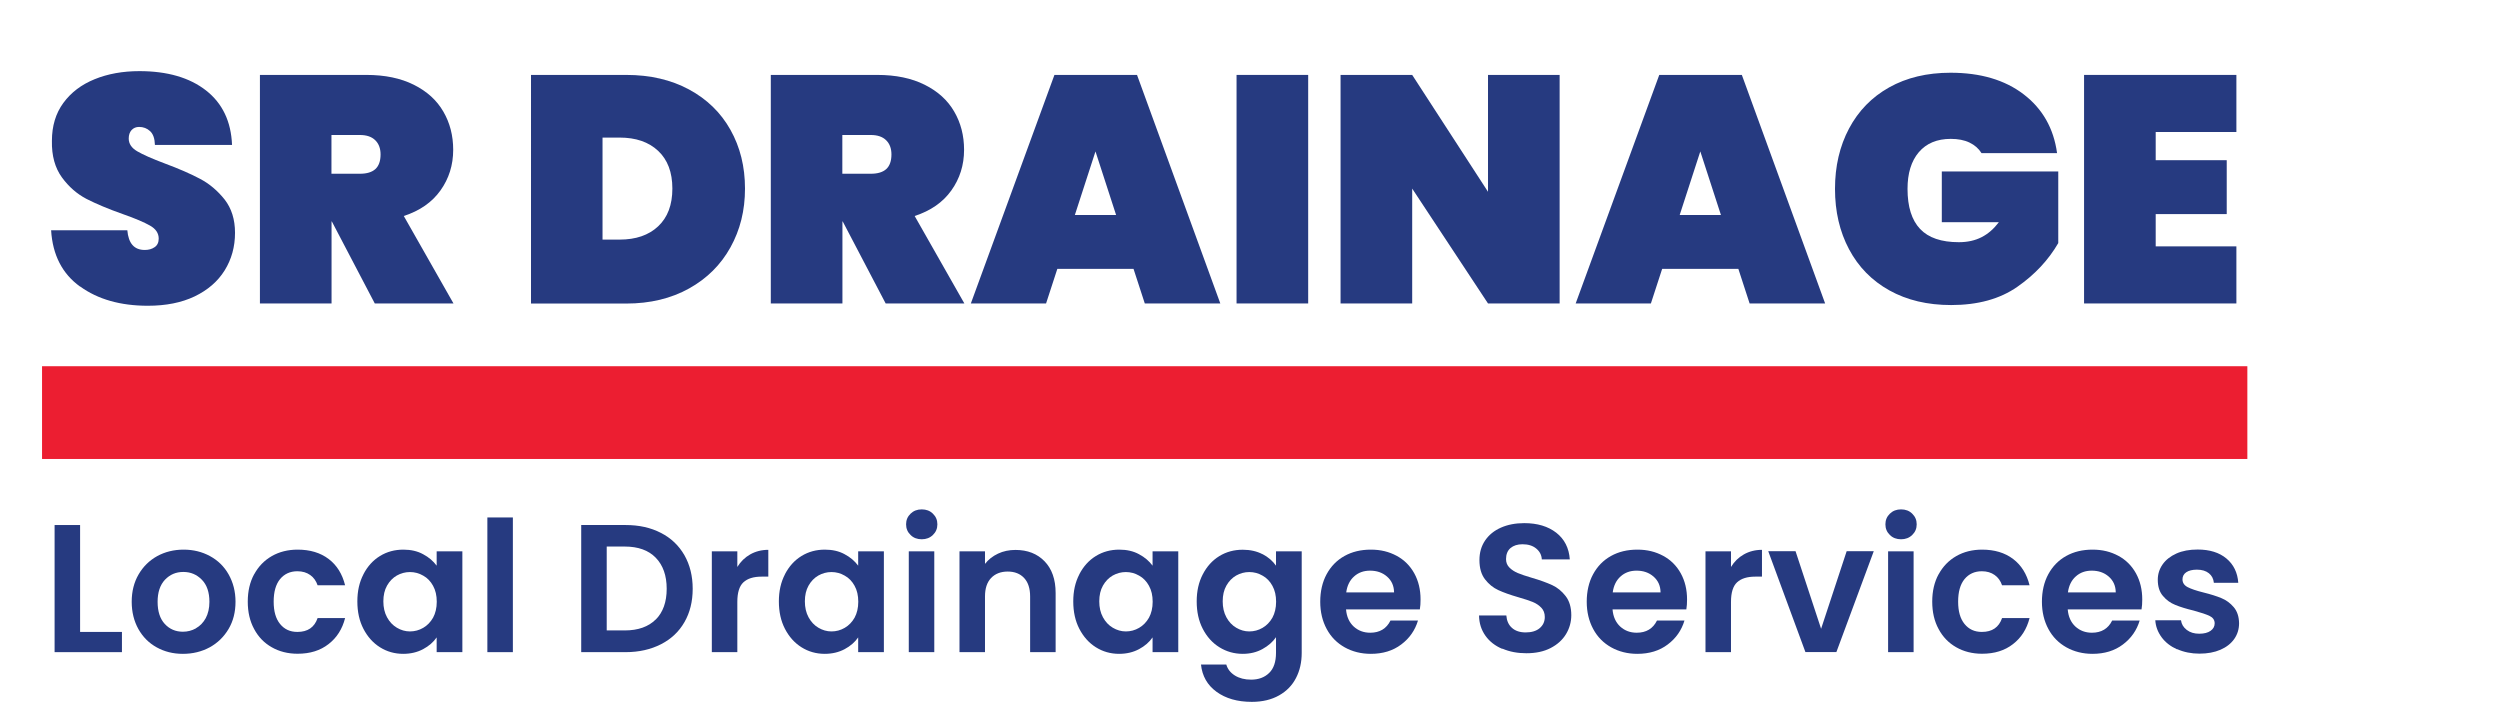
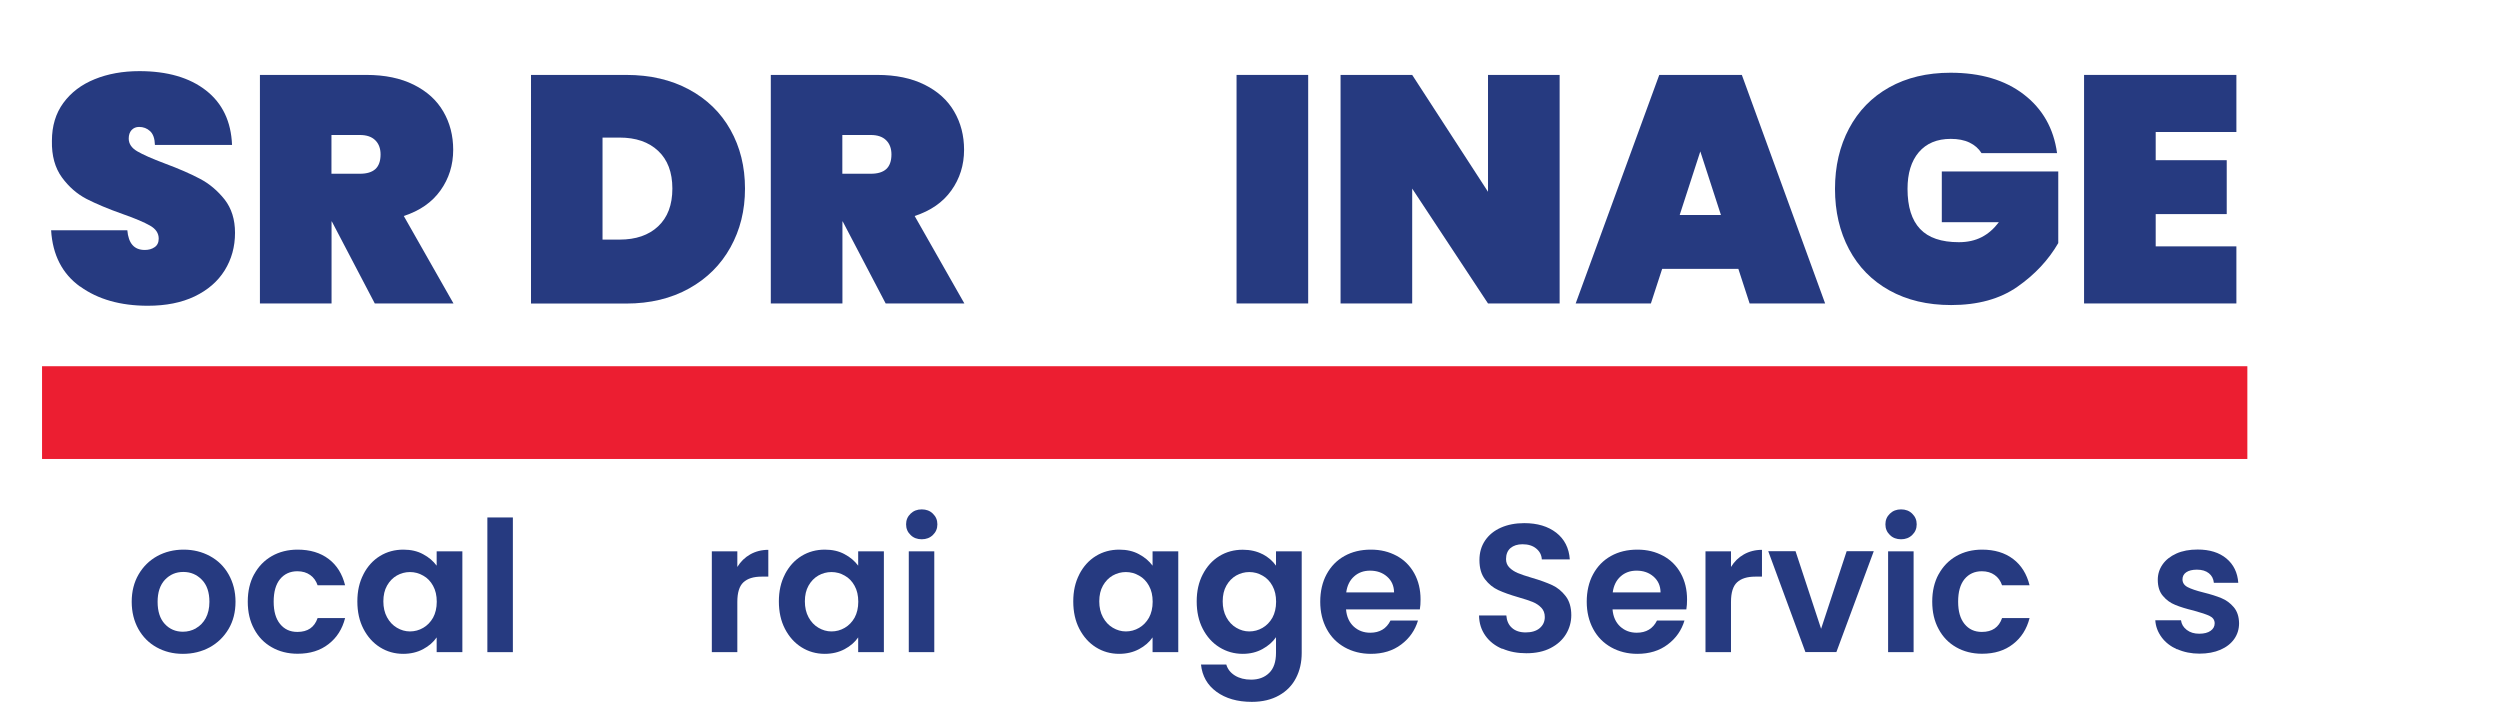
<svg xmlns="http://www.w3.org/2000/svg" id="Layer_2" data-name="Layer 2" viewBox="0 0 250.94 71.7">
  <defs>
    <style>
      .cls-1 {
        fill: #263a80;
      }

      .cls-1, .cls-2 {
        stroke-width: 0px;
      }

      .cls-2 {
        fill: #ec1e31;
      }
    </style>
  </defs>
  <rect class="cls-2" x="4.22" y="36.76" width="221.36" height="9.31" />
  <g>
    <path class="cls-1" d="M8.03,28.76c-1.78-1.28-2.75-3.17-2.9-5.65h7.65c.11,1.32.69,1.98,1.75,1.98.39,0,.72-.09.99-.28.27-.18.41-.47.41-.86,0-.54-.29-.98-.88-1.31-.58-.33-1.49-.72-2.72-1.15-1.47-.52-2.68-1.03-3.64-1.52-.96-.5-1.79-1.22-2.48-2.17-.69-.95-1.03-2.17-1-3.66,0-1.49.38-2.76,1.15-3.81.77-1.05,1.81-1.84,3.14-2.38s2.82-.81,4.49-.81c2.81,0,5.04.65,6.69,1.94s2.52,3.12,2.61,5.47h-7.74c-.02-.65-.18-1.11-.49-1.39-.3-.28-.67-.42-1.1-.42-.3,0-.55.1-.75.31-.19.21-.29.49-.29.86,0,.52.29.95.86,1.28.57.33,1.48.74,2.74,1.21,1.45.54,2.64,1.06,3.58,1.56.94.5,1.75,1.19,2.45,2.07.69.89,1.04,2,1.04,3.34,0,1.4-.35,2.66-1.04,3.77-.69,1.11-1.7,1.98-3.01,2.61-1.32.63-2.88.94-4.7.94-2.74,0-5.01-.64-6.79-1.93Z" />
    <path class="cls-1" d="M37.62,30.46l-4.31-8.23h-.03v8.23h-7.19V7.52h10.69c1.86,0,3.44.33,4.76.99,1.32.66,2.3,1.55,2.96,2.69.66,1.13.99,2.41.99,3.84,0,1.53-.43,2.89-1.28,4.08-.85,1.19-2.08,2.04-3.68,2.56l4.99,8.78h-7.9ZM33.28,17.44h2.85c.69,0,1.21-.16,1.55-.47.34-.31.52-.8.52-1.47,0-.6-.18-1.08-.54-1.43-.36-.35-.87-.52-1.54-.52h-2.85v3.89Z" />
    <path class="cls-1" d="M69.16,8.98c1.8.97,3.19,2.32,4.16,4.05.97,1.73,1.46,3.69,1.46,5.9s-.49,4.15-1.46,5.9c-.97,1.75-2.36,3.13-4.16,4.13s-3.9,1.51-6.3,1.51h-9.56V7.52h9.56c2.4,0,4.5.49,6.3,1.46ZM66.06,22.72c.95-.89,1.43-2.15,1.43-3.79s-.48-2.9-1.43-3.79-2.24-1.33-3.86-1.33h-1.72v10.24h1.72c1.62,0,2.91-.44,3.86-1.33Z" />
    <path class="cls-1" d="M88.9,30.46l-4.31-8.23h-.03v8.23h-7.19V7.52h10.69c1.86,0,3.44.33,4.76.99,1.32.66,2.3,1.55,2.96,2.69.66,1.13.99,2.41.99,3.84,0,1.53-.43,2.89-1.28,4.08-.85,1.19-2.08,2.04-3.68,2.56l4.99,8.78h-7.9ZM84.56,17.44h2.85c.69,0,1.21-.16,1.55-.47.34-.31.52-.8.52-1.47,0-.6-.18-1.08-.54-1.43-.36-.35-.87-.52-1.54-.52h-2.85v3.89Z" />
-     <path class="cls-1" d="M113.78,26.99h-7.65l-1.13,3.47h-7.55l8.39-22.94h8.29l8.36,22.94h-7.58l-1.13-3.47ZM112.03,21.58l-2.07-6.38-2.07,6.38h4.15Z" />
    <path class="cls-1" d="M131.31,7.52v22.94h-7.19V7.52h7.19Z" />
    <path class="cls-1" d="M156.55,30.46h-7.19l-7.61-11.53v11.53h-7.19V7.52h7.19l7.61,11.73V7.52h7.19v22.94Z" />
    <path class="cls-1" d="M174.49,26.99h-7.65l-1.13,3.47h-7.55l8.39-22.94h8.29l8.36,22.94h-7.58l-1.13-3.47ZM172.74,21.58l-2.07-6.38-2.07,6.38h4.15Z" />
    <path class="cls-1" d="M198.89,15.36c-.28-.45-.68-.8-1.2-1.05-.52-.25-1.15-.37-1.88-.37-1.38,0-2.45.45-3.21,1.34-.76.9-1.13,2.12-1.13,3.68,0,1.79.42,3.13,1.26,4.02.84.89,2.14,1.33,3.89,1.33s3-.67,4.02-2.01h-5.73v-5.09h11.69v7.19c-.99,1.71-2.36,3.17-4.11,4.39-1.75,1.22-3.96,1.83-6.64,1.83-2.38,0-4.44-.49-6.2-1.47-1.76-.98-3.11-2.36-4.05-4.13s-1.41-3.79-1.41-6.06.47-4.29,1.41-6.06,2.28-3.15,4.03-4.13c1.75-.98,3.8-1.47,6.16-1.47,3,0,5.45.72,7.34,2.17,1.89,1.45,3.01,3.41,3.35,5.9h-7.58Z" />
    <path class="cls-1" d="M216.38,13.26v2.82h7.13v5.41h-7.13v3.24h8.1v5.73h-15.29V7.52h15.29v5.73h-8.1Z" />
  </g>
  <g>
-     <path class="cls-1" d="M8.04,63.43h4.2v2.03h-6.76v-12.76h2.56v10.73Z" />
    <path class="cls-1" d="M15.73,64.98c-.78-.43-1.39-1.04-1.84-1.84-.44-.79-.67-1.71-.67-2.74s.23-1.95.69-2.74,1.08-1.4,1.87-1.84c.79-.43,1.67-.65,2.65-.65s1.86.22,2.65.65c.79.43,1.42,1.04,1.87,1.84s.69,1.71.69,2.74-.23,1.95-.7,2.74c-.47.79-1.1,1.4-1.9,1.84-.8.43-1.69.65-2.68.65s-1.85-.22-2.63-.65ZM19.67,63.06c.41-.23.73-.56.98-1.01.24-.45.37-1,.37-1.64,0-.96-.25-1.7-.76-2.22-.51-.52-1.12-.78-1.86-.78s-1.34.26-1.84.78c-.49.52-.74,1.26-.74,2.22s.24,1.7.72,2.22c.48.52,1.09.78,1.82.78.46,0,.9-.11,1.31-.34Z" />
    <path class="cls-1" d="M25.51,57.65c.43-.79,1.02-1.4,1.77-1.83.75-.43,1.62-.65,2.59-.65,1.25,0,2.29.31,3.12.94s1.37,1.51,1.65,2.64h-2.76c-.15-.44-.39-.78-.74-1.03-.35-.25-.78-.38-1.29-.38-.73,0-1.31.27-1.74.79-.43.53-.64,1.28-.64,2.26s.21,1.71.64,2.24c.43.53,1,.8,1.74.8,1.04,0,1.71-.46,2.03-1.39h2.76c-.28,1.1-.83,1.97-1.66,2.61-.83.65-1.86.97-3.11.97-.97,0-1.84-.22-2.59-.65-.76-.43-1.35-1.04-1.77-1.83-.43-.79-.64-1.7-.64-2.75s.21-1.96.64-2.75Z" />
    <path class="cls-1" d="M36.48,57.64c.41-.79.96-1.4,1.66-1.83.7-.43,1.48-.64,2.35-.64.75,0,1.42.15,1.98.46.57.3,1.02.69,1.36,1.15v-1.44h2.58v10.12h-2.58v-1.48c-.33.48-.78.87-1.36,1.18-.58.31-1.25.47-2,.47-.85,0-1.63-.22-2.33-.66-.7-.44-1.25-1.06-1.66-1.85s-.61-1.71-.61-2.75.2-1.93.61-2.72ZM43.47,58.8c-.24-.44-.57-.79-.99-1.02-.41-.24-.86-.36-1.33-.36s-.91.12-1.32.35c-.4.23-.73.57-.98,1.01-.25.44-.37.97-.37,1.58s.12,1.14.37,1.6c.25.46.58.81.99,1.05s.84.37,1.31.37.92-.12,1.33-.36c.41-.24.74-.58.99-1.02.24-.44.37-.98.37-1.6s-.12-1.15-.37-1.6Z" />
    <path class="cls-1" d="M51.48,51.94v13.52h-2.56v-13.52h2.56Z" />
-     <path class="cls-1" d="M66.34,53.49c1.02.52,1.8,1.27,2.36,2.24.55.97.83,2.09.83,3.37s-.28,2.4-.83,3.35c-.55.96-1.34,1.7-2.36,2.22-1.02.52-2.2.79-3.54.79h-4.46v-12.76h4.46c1.34,0,2.52.26,3.54.79ZM65.82,62.19c.73-.73,1.1-1.76,1.1-3.09s-.37-2.37-1.1-3.12c-.73-.75-1.77-1.12-3.11-1.12h-1.81v8.42h1.81c1.34,0,2.38-.37,3.11-1.1Z" />
    <path class="cls-1" d="M75.3,55.65c.53-.3,1.14-.46,1.82-.46v2.69h-.68c-.8,0-1.41.19-1.82.57-.41.38-.61,1.04-.61,1.97v5.04h-2.56v-10.12h2.56v1.57c.33-.54.76-.96,1.29-1.26Z" />
    <path class="cls-1" d="M78.79,57.64c.41-.79.96-1.4,1.66-1.83.7-.43,1.48-.64,2.35-.64.75,0,1.42.15,1.98.46.57.3,1.02.69,1.36,1.15v-1.44h2.58v10.12h-2.58v-1.48c-.33.48-.78.87-1.36,1.18-.58.31-1.25.47-2,.47-.85,0-1.63-.22-2.33-.66-.7-.44-1.25-1.06-1.66-1.85s-.61-1.71-.61-2.75.2-1.93.61-2.72ZM85.78,58.8c-.24-.44-.57-.79-.99-1.02-.41-.24-.86-.36-1.33-.36s-.91.12-1.32.35c-.4.23-.73.57-.98,1.01-.25.44-.37.97-.37,1.58s.12,1.14.37,1.6c.25.46.58.81.99,1.05s.84.37,1.31.37.92-.12,1.33-.36c.41-.24.74-.58.99-1.02.24-.44.37-.98.37-1.6s-.12-1.15-.37-1.6Z" />
    <path class="cls-1" d="M91.4,53.7c-.3-.29-.45-.64-.45-1.07s.15-.78.45-1.07.67-.43,1.12-.43.83.14,1.12.43c.3.29.45.64.45,1.07s-.15.78-.45,1.07c-.3.29-.67.43-1.12.43s-.83-.14-1.12-.43ZM93.78,55.34v10.12h-2.56v-10.12h2.56Z" />
-     <path class="cls-1" d="M104.84,56.33c.74.76,1.12,1.82,1.12,3.19v5.94h-2.56v-5.59c0-.8-.2-1.42-.6-1.85-.4-.43-.95-.65-1.65-.65s-1.26.22-1.67.65c-.41.43-.61,1.05-.61,1.85v5.59h-2.56v-10.12h2.56v1.26c.34-.44.78-.78,1.31-1.03.53-.25,1.11-.37,1.75-.37,1.21,0,2.18.38,2.92,1.14Z" />
    <path class="cls-1" d="M108.34,57.64c.41-.79.96-1.4,1.66-1.83.7-.43,1.48-.64,2.35-.64.75,0,1.42.15,1.98.46.57.3,1.02.69,1.36,1.15v-1.44h2.58v10.12h-2.58v-1.48c-.33.48-.78.87-1.36,1.18-.58.31-1.25.47-2,.47-.85,0-1.63-.22-2.33-.66-.7-.44-1.25-1.06-1.66-1.85s-.61-1.71-.61-2.75.2-1.93.61-2.72ZM115.33,58.8c-.24-.44-.57-.79-.99-1.02-.41-.24-.86-.36-1.33-.36s-.91.12-1.32.35c-.4.23-.73.57-.98,1.01-.25.44-.37.97-.37,1.58s.12,1.14.37,1.6c.25.46.58.81.99,1.05s.84.37,1.31.37.92-.12,1.33-.36c.41-.24.74-.58.99-1.02.24-.44.37-.98.37-1.6s-.12-1.15-.37-1.6Z" />
    <path class="cls-1" d="M126.73,55.62c.57.3,1.02.69,1.35,1.16v-1.44h2.58v10.2c0,.94-.19,1.78-.57,2.51-.38.74-.94,1.32-1.7,1.75-.76.43-1.67.65-2.74.65-1.44,0-2.62-.34-3.54-1.01s-1.44-1.58-1.56-2.74h2.54c.13.46.42.83.87,1.11.44.27.98.41,1.62.41.74,0,1.35-.22,1.81-.67.46-.44.69-1.12.69-2.02v-1.57c-.33.48-.78.87-1.36,1.19-.58.32-1.24.48-1.98.48-.85,0-1.63-.22-2.34-.66-.71-.44-1.26-1.06-1.67-1.85s-.61-1.71-.61-2.75.2-1.93.61-2.72.96-1.4,1.66-1.83c.7-.43,1.48-.64,2.35-.64.75,0,1.42.15,1.99.45ZM127.72,58.8c-.24-.44-.57-.79-.99-1.02-.41-.24-.86-.36-1.33-.36s-.91.12-1.32.35c-.4.23-.73.57-.98,1.01-.25.44-.37.97-.37,1.58s.12,1.14.37,1.6c.25.46.58.81.99,1.05s.84.37,1.31.37.92-.12,1.33-.36c.41-.24.74-.58.99-1.02.24-.44.37-.98.37-1.6s-.12-1.15-.37-1.6Z" />
    <path class="cls-1" d="M142.51,61.17h-7.4c.06.73.32,1.3.77,1.72.45.41,1,.62,1.66.62.95,0,1.63-.41,2.03-1.22h2.76c-.29.97-.85,1.78-1.68,2.4-.83.63-1.85.94-3.05.94-.97,0-1.85-.22-2.62-.65-.77-.43-1.38-1.04-1.81-1.84s-.65-1.71-.65-2.74.21-1.97.64-2.76c.43-.79,1.02-1.4,1.79-1.83.77-.43,1.65-.64,2.65-.64s1.82.21,2.59.62c.76.41,1.35,1,1.77,1.76.42.76.63,1.64.63,2.62,0,.37-.02.69-.07.99ZM139.93,59.45c-.01-.66-.25-1.18-.71-1.58s-1.03-.59-1.7-.59c-.63,0-1.17.19-1.6.58-.43.38-.7.92-.79,1.6h4.81Z" />
    <path class="cls-1" d="M150.79,65.13c-.71-.3-1.28-.74-1.69-1.32s-.63-1.25-.64-2.03h2.74c.04.52.22.94.56,1.24.33.3.79.46,1.38.46s1.07-.14,1.41-.43c.34-.29.51-.66.51-1.12,0-.38-.12-.69-.35-.93s-.52-.44-.87-.58c-.35-.14-.83-.3-1.43-.47-.83-.24-1.5-.48-2.02-.72-.52-.24-.96-.6-1.33-1.08-.37-.48-.56-1.12-.56-1.93,0-.76.19-1.41.57-1.97.38-.56.91-.99,1.59-1.29.68-.3,1.46-.45,2.34-.45,1.32,0,2.38.32,3.21.96.82.64,1.28,1.53,1.36,2.68h-2.81c-.02-.44-.21-.8-.56-1.09-.35-.29-.81-.43-1.38-.43-.5,0-.9.13-1.2.38-.3.26-.45.63-.45,1.11,0,.34.11.62.34.85.23.23.51.41.84.55.33.14.81.3,1.42.48.83.24,1.5.49,2.03.73.52.24.97.61,1.35,1.1.38.49.57,1.13.57,1.92,0,.68-.18,1.32-.53,1.9-.35.58-.87,1.05-1.55,1.4s-1.49.52-2.43.52c-.89,0-1.69-.15-2.4-.46Z" />
    <path class="cls-1" d="M169.26,61.17h-7.4c.06.73.32,1.3.77,1.72.45.41,1,.62,1.66.62.95,0,1.63-.41,2.03-1.22h2.76c-.29.97-.85,1.78-1.68,2.4-.83.63-1.85.94-3.05.94-.97,0-1.85-.22-2.62-.65-.77-.43-1.38-1.04-1.81-1.84s-.65-1.71-.65-2.74.21-1.97.64-2.76c.43-.79,1.02-1.4,1.79-1.83.77-.43,1.65-.64,2.65-.64s1.82.21,2.59.62c.76.41,1.35,1,1.77,1.76.42.76.63,1.64.63,2.62,0,.37-.02.69-.07.99ZM166.68,59.45c-.01-.66-.25-1.18-.71-1.58s-1.03-.59-1.7-.59c-.63,0-1.17.19-1.6.58-.43.38-.7.92-.79,1.6h4.81Z" />
    <path class="cls-1" d="M175.04,55.65c.53-.3,1.14-.46,1.82-.46v2.69h-.68c-.8,0-1.41.19-1.82.57-.41.38-.61,1.04-.61,1.97v5.04h-2.56v-10.12h2.56v1.57c.33-.54.76-.96,1.29-1.26Z" />
    <path class="cls-1" d="M182.8,63.1l2.56-7.77h2.72l-3.75,10.12h-3.11l-3.73-10.12h2.74l2.56,7.77Z" />
    <path class="cls-1" d="M189.7,53.7c-.3-.29-.45-.64-.45-1.07s.15-.78.45-1.07.67-.43,1.12-.43.83.14,1.12.43c.3.29.45.64.45,1.07s-.15.78-.45,1.07c-.3.29-.67.43-1.12.43s-.83-.14-1.12-.43ZM192.08,55.34v10.12h-2.56v-10.12h2.56Z" />
    <path class="cls-1" d="M194.59,57.65c.43-.79,1.02-1.4,1.77-1.83.75-.43,1.62-.65,2.59-.65,1.25,0,2.29.31,3.12.94s1.37,1.51,1.65,2.64h-2.76c-.15-.44-.39-.78-.74-1.03-.35-.25-.78-.38-1.29-.38-.73,0-1.31.27-1.74.79-.43.53-.64,1.28-.64,2.26s.21,1.71.64,2.24c.43.53,1,.8,1.74.8,1.04,0,1.71-.46,2.03-1.39h2.76c-.28,1.1-.83,1.97-1.66,2.61-.83.65-1.86.97-3.11.97-.97,0-1.84-.22-2.59-.65-.76-.43-1.35-1.04-1.77-1.83-.43-.79-.64-1.7-.64-2.75s.21-1.96.64-2.75Z" />
-     <path class="cls-1" d="M214.95,61.17h-7.4c.06.73.32,1.3.77,1.72.45.41,1,.62,1.66.62.95,0,1.63-.41,2.03-1.22h2.76c-.29.97-.85,1.78-1.68,2.4-.83.63-1.85.94-3.05.94-.97,0-1.85-.22-2.62-.65-.77-.43-1.38-1.04-1.81-1.84s-.65-1.71-.65-2.74.21-1.97.64-2.76c.43-.79,1.02-1.4,1.79-1.83.77-.43,1.65-.64,2.65-.64s1.82.21,2.59.62c.76.41,1.35,1,1.77,1.76.42.76.63,1.64.63,2.62,0,.37-.02.69-.07.99ZM212.37,59.45c-.01-.66-.25-1.18-.71-1.58s-1.03-.59-1.7-.59c-.63,0-1.17.19-1.6.58-.43.38-.7.92-.79,1.6h4.81Z" />
    <path class="cls-1" d="M218.53,65.18c-.66-.3-1.18-.7-1.56-1.22s-.59-1.08-.63-1.7h2.58c.05.39.24.71.58.97s.75.38,1.25.38.87-.1,1.14-.29c.27-.19.41-.44.41-.75,0-.33-.17-.58-.5-.74s-.87-.34-1.6-.54c-.75-.18-1.37-.37-1.85-.57-.48-.19-.9-.49-1.24-.9-.35-.4-.52-.94-.52-1.63,0-.56.16-1.07.48-1.53.32-.46.79-.83,1.39-1.1.6-.27,1.31-.4,2.13-.4,1.21,0,2.17.3,2.89.9s1.12,1.42,1.19,2.44h-2.45c-.04-.4-.2-.72-.5-.96-.3-.24-.7-.36-1.2-.36-.46,0-.82.09-1.07.26-.25.17-.38.41-.38.71,0,.34.17.6.51.78.34.18.87.36,1.59.54.73.18,1.33.37,1.81.57.47.19.89.5,1.23.9.35.41.53.95.54,1.62,0,.58-.16,1.11-.48,1.57-.32.46-.79.83-1.39,1.09-.6.26-1.31.39-2.11.39s-1.57-.15-2.23-.45Z" />
  </g>
</svg>